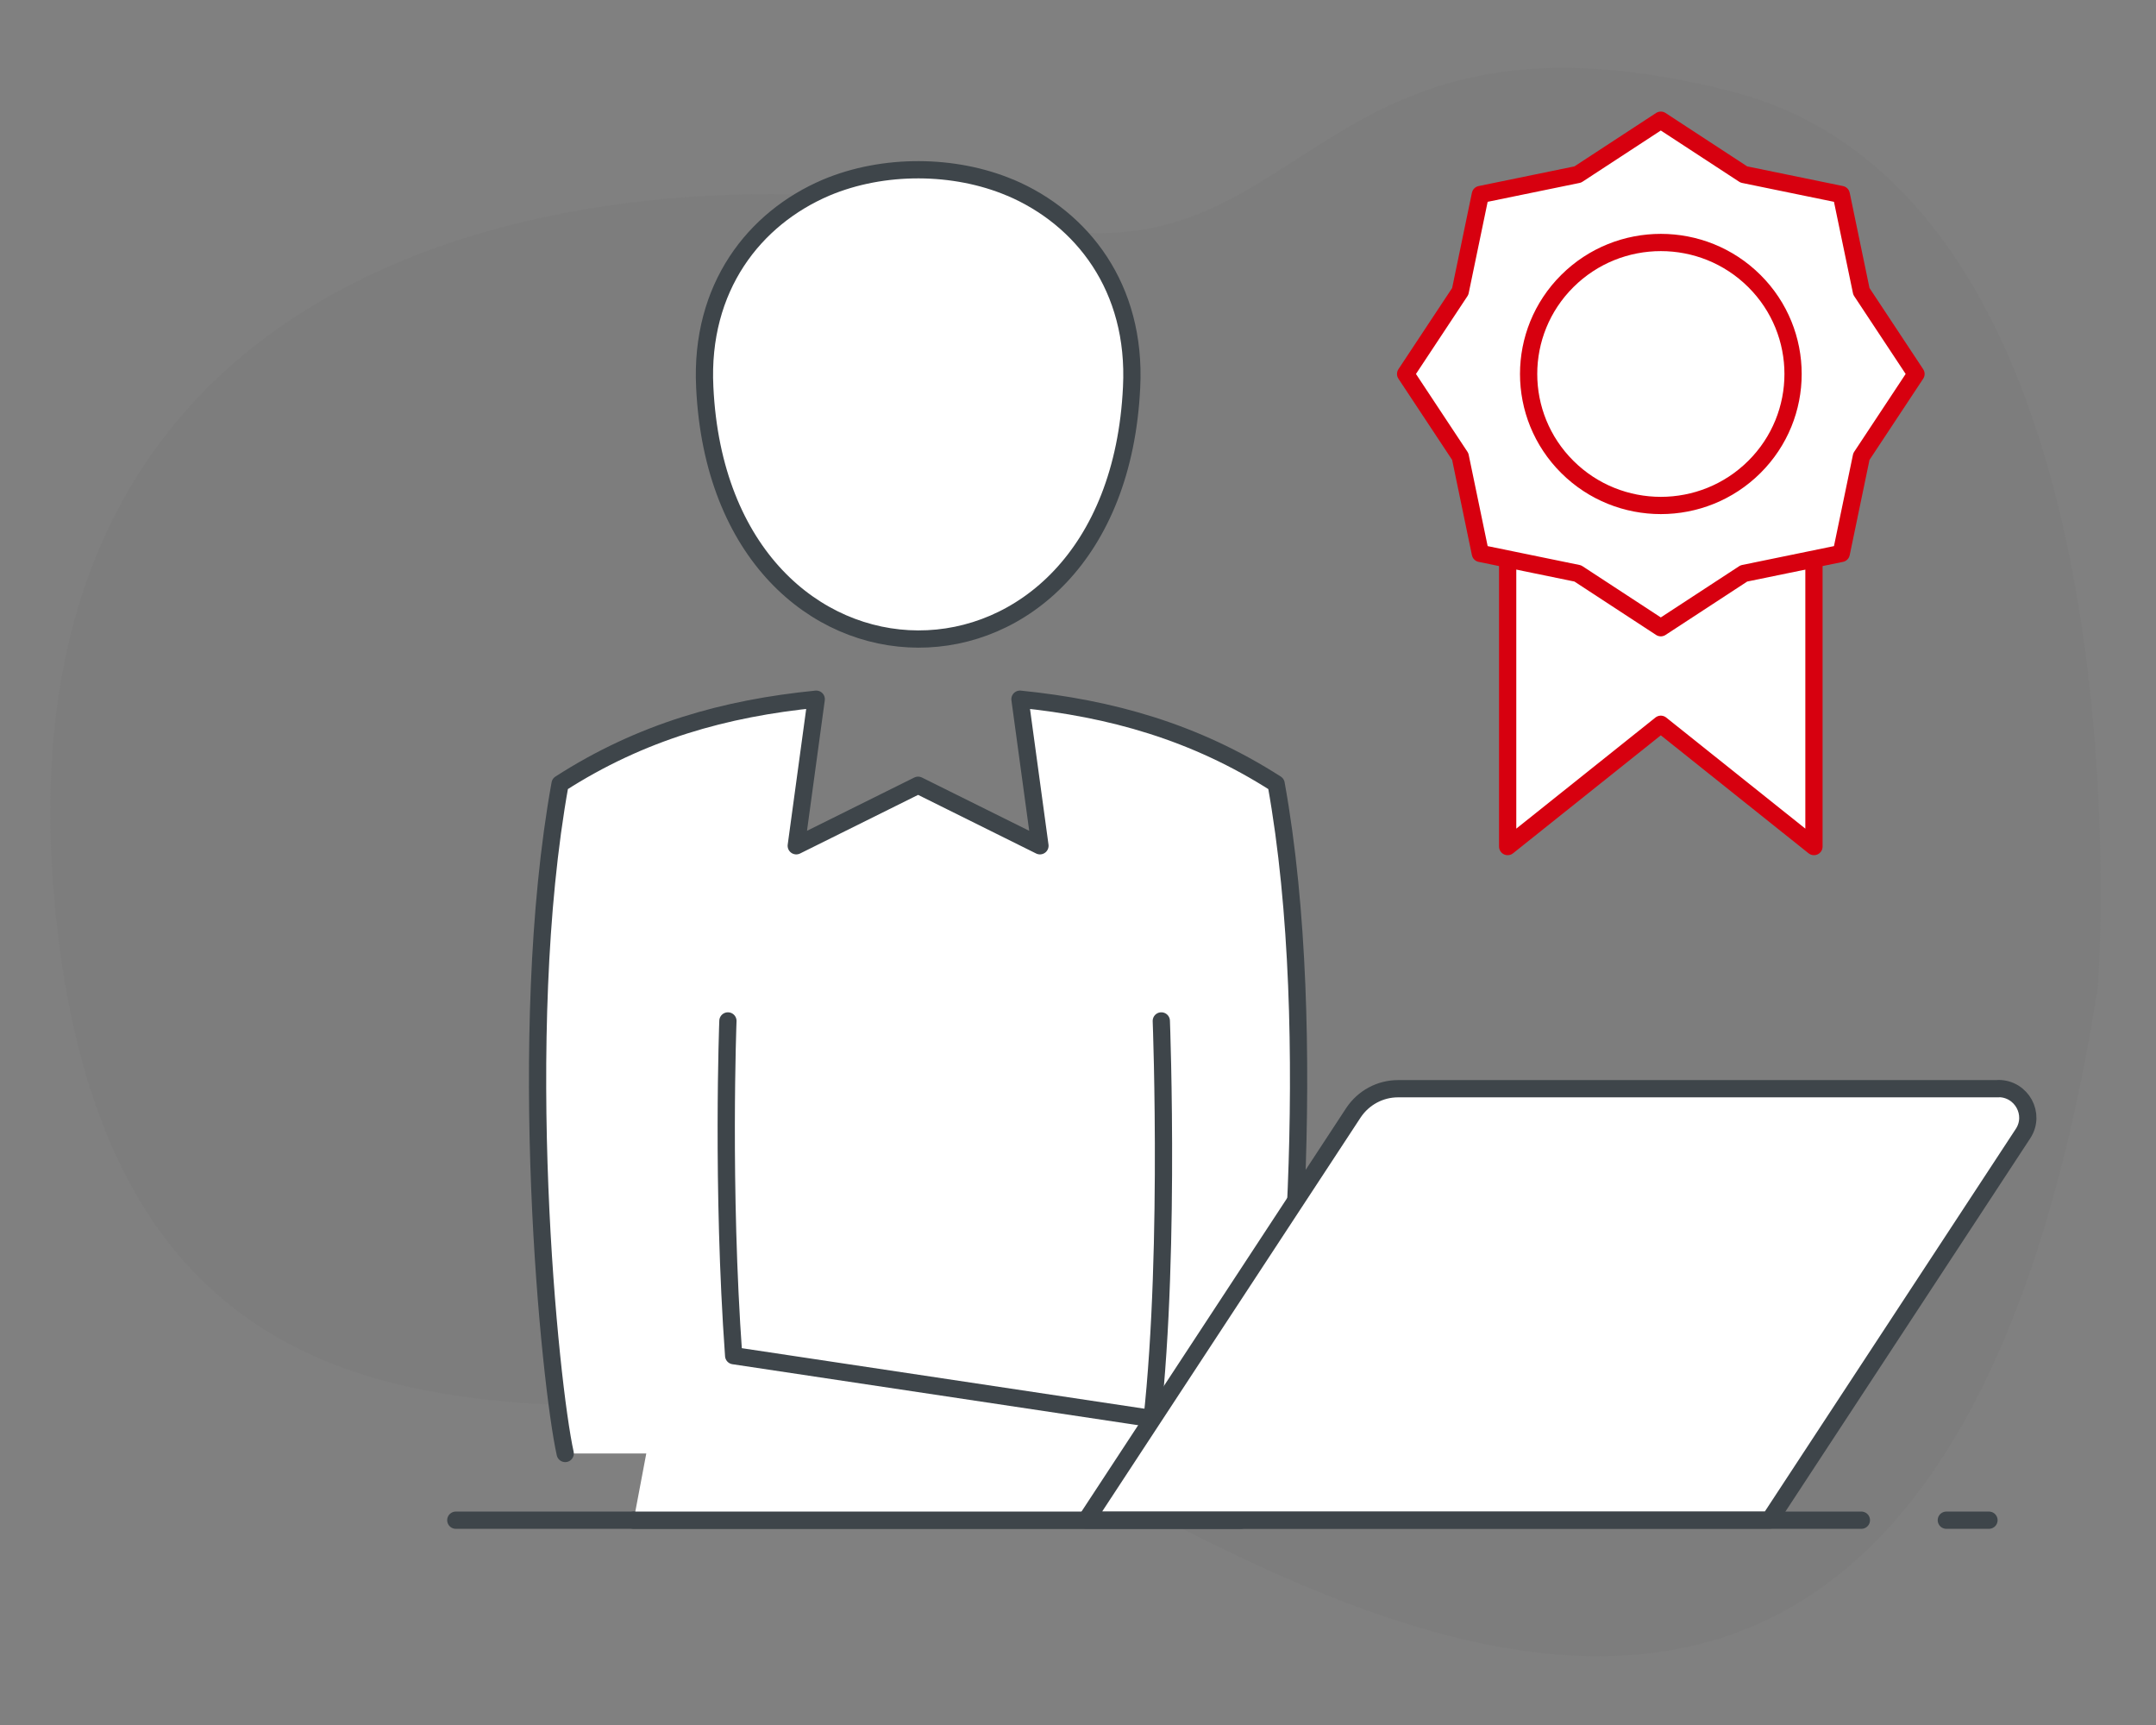
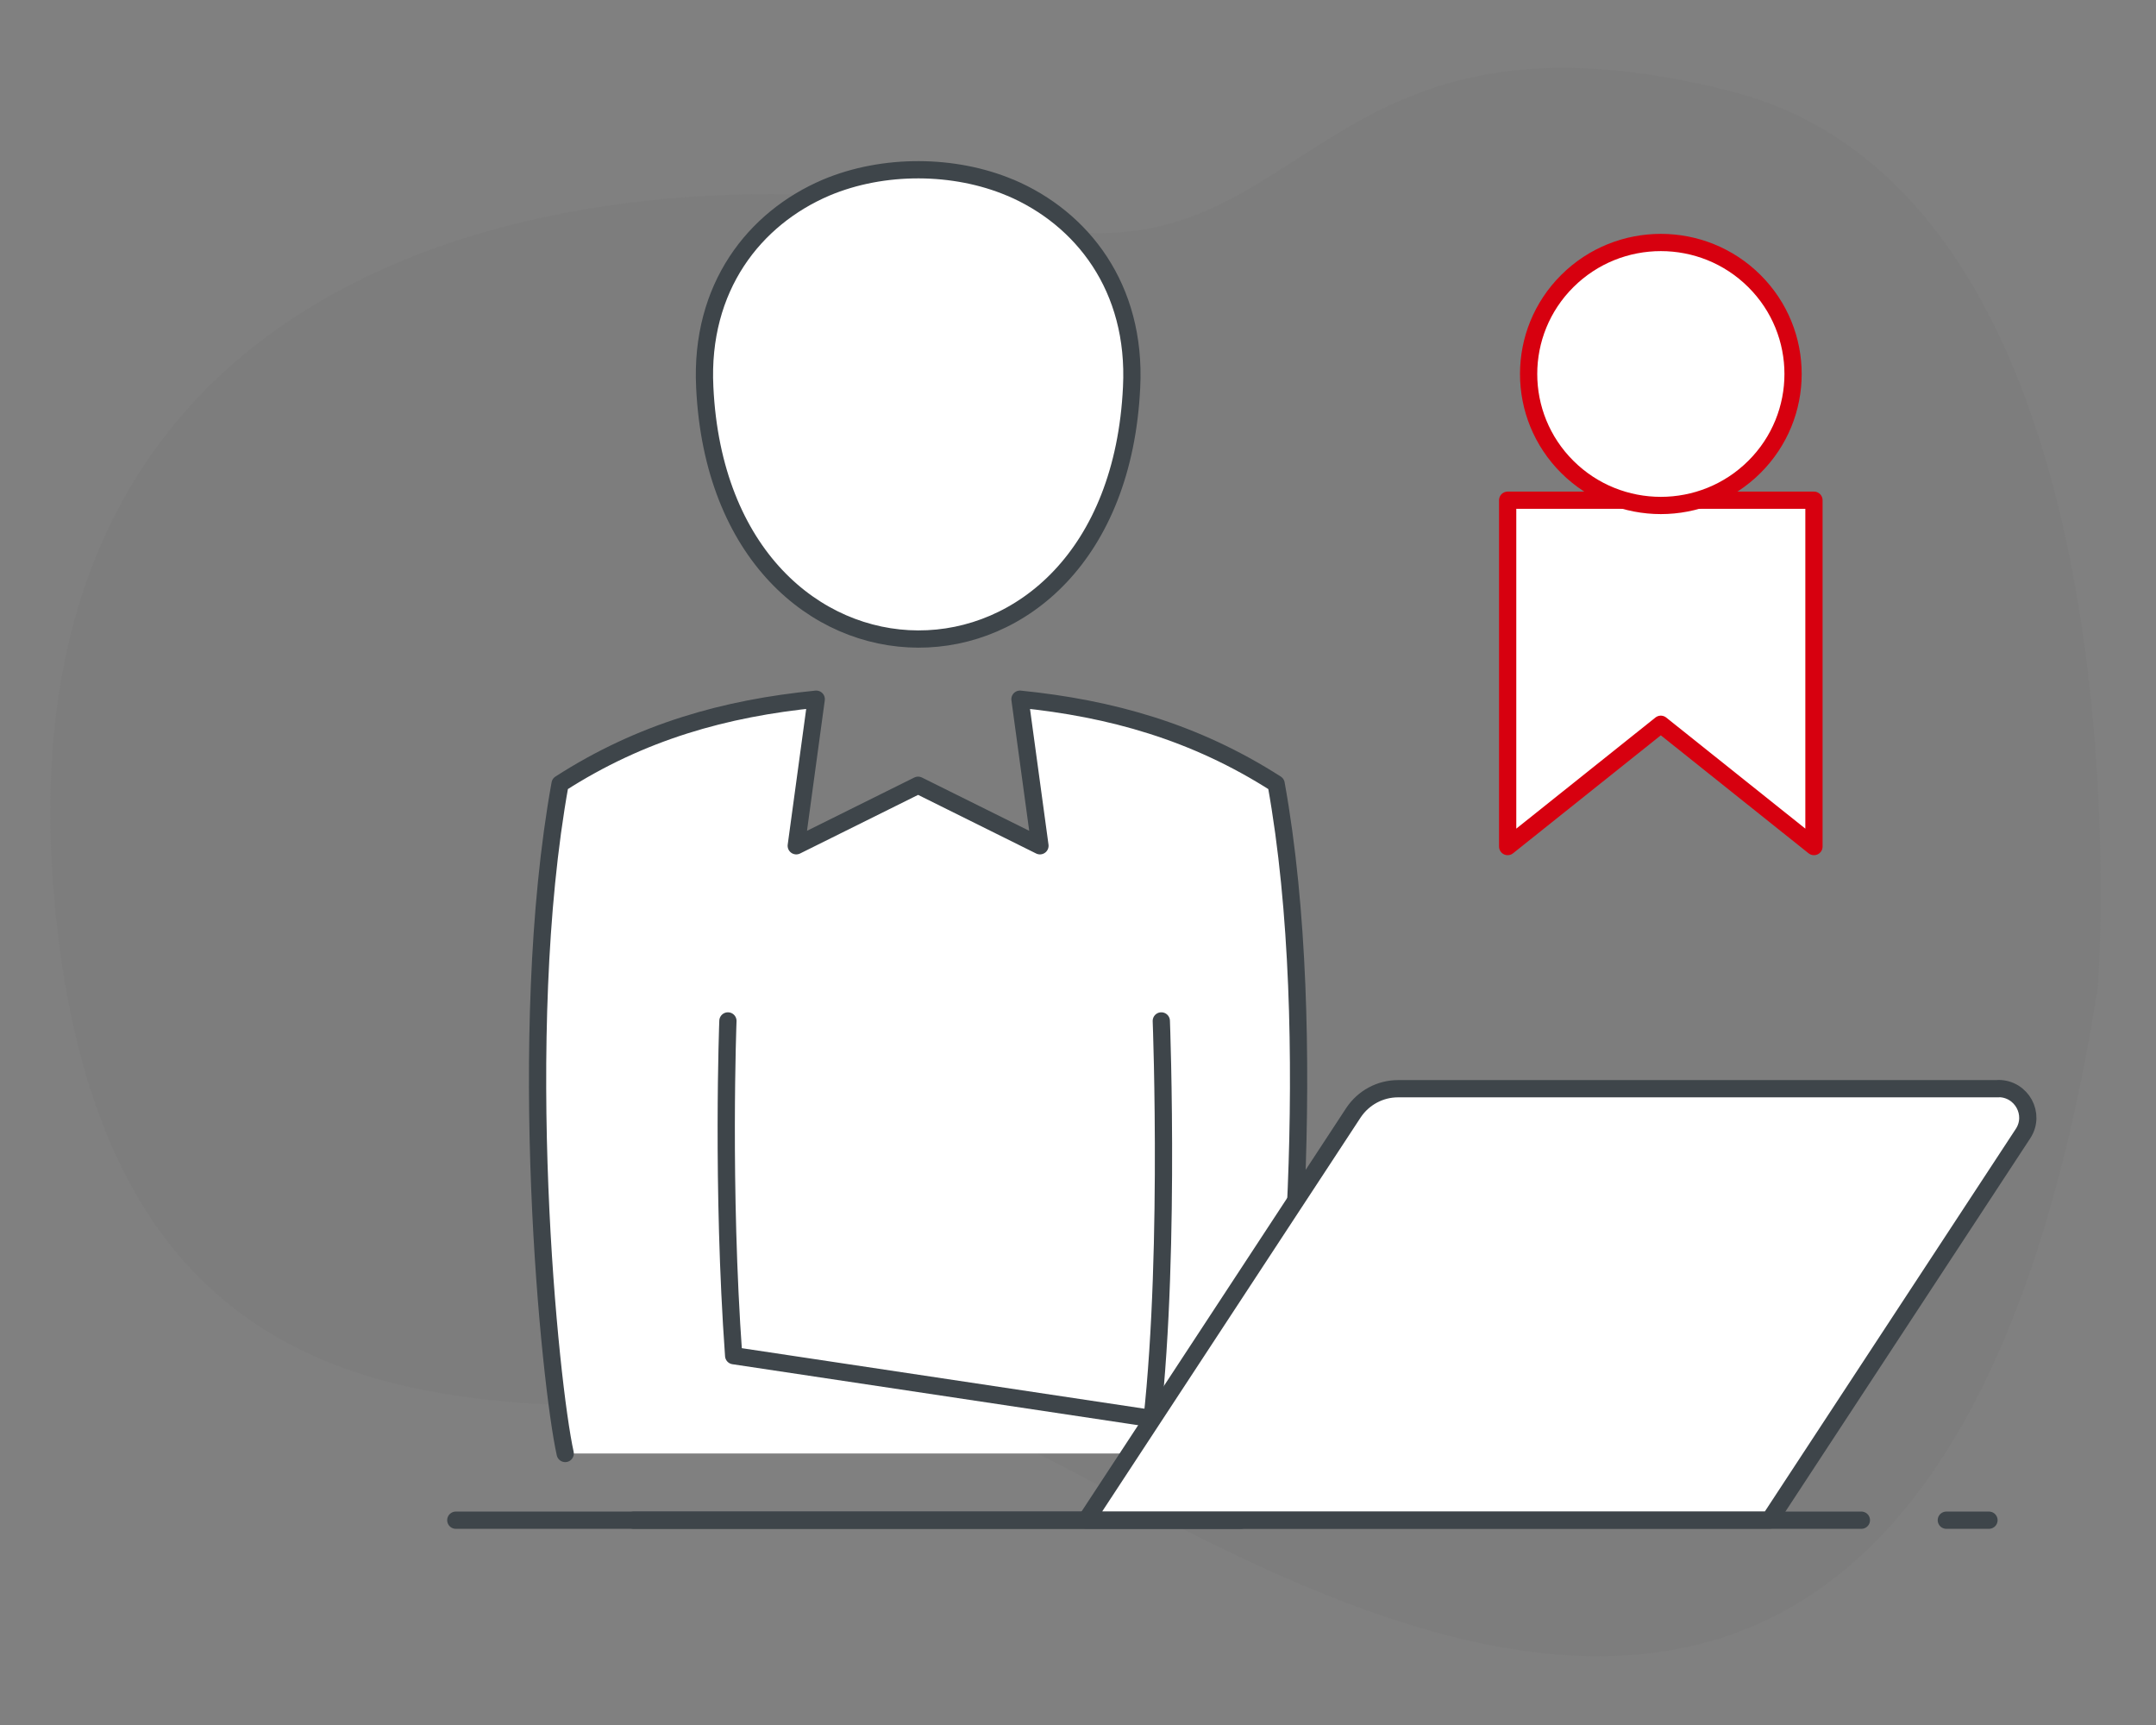
<svg xmlns="http://www.w3.org/2000/svg" width="125" height="100" viewBox="0 0 125 100" fill="none">
  <rect x="0" y="0" width="125" height="100" fill="#808080" stroke="none" />
  <path opacity="0.1" d="M121.633 57.199C121.633 57.199 125.047 11.453 100.195 5.246C75.343 -0.961 75.896 17.134 58.782 12.848C41.668 8.563 -0.536 10.28 3.141 52.062C6.817 93.844 43.045 76.821 57.503 83.016C71.961 89.211 111.745 120.001 121.633 57.199Z" fill="#676766" />
  <g clip-path="url(#clip0_166_489)">
    <path d="M58.572 10.88C55.35 9.518 51.221 9.472 47.888 10.88C43.73 12.657 40.573 16.662 40.86 22.443C41.777 41.84 64.682 41.987 65.608 22.443C65.895 16.662 62.738 12.648 58.581 10.88H58.572Z" fill="white" stroke="#3E454A" stroke-linecap="round" stroke-linejoin="round" />
    <path d="M73.691 84.26C74.57 80.256 76.635 60.067 73.987 45.439C69.274 42.42 64.404 41.066 59.136 40.533L60.294 49.03L53.23 45.522L46.165 49.03L47.323 40.533C42.055 41.057 37.176 42.411 32.472 45.439C29.825 60.067 31.88 80.265 32.769 84.26" fill="white" />
    <path d="M73.691 84.26C74.57 80.256 76.635 60.067 73.987 45.439C69.274 42.42 64.404 41.066 59.136 40.533L60.294 49.03L53.23 45.522L46.165 49.03L47.323 40.533C42.055 41.057 37.176 42.411 32.472 45.439C29.825 60.067 31.88 80.265 32.769 84.26" stroke="#3E454A" stroke-linecap="round" stroke-linejoin="round" />
    <path d="M67.33 59.184C67.33 59.184 67.923 74.631 66.543 84.27" stroke="#3E454A" stroke-linecap="round" stroke-linejoin="round" />
    <path d="M26.427 88.127H107.919" stroke="#3E454A" stroke-linecap="round" stroke-linejoin="round" />
    <path d="M112.844 88.127H115.316" stroke="#3E454A" stroke-linecap="round" stroke-linejoin="round" />
-     <path d="M42.203 59.184C42.203 59.184 41.833 68.831 42.536 78.59L71.931 83.008V88.127H36.74" fill="white" />
+     <path d="M42.203 59.184C42.203 59.184 41.833 68.831 42.536 78.59L71.931 83.008H36.74" fill="white" />
    <path d="M42.203 59.184C42.203 59.184 41.833 68.831 42.536 78.59L71.931 83.008V88.127H36.74" stroke="#3E454A" stroke-linecap="round" stroke-linejoin="round" />
    <path d="M115.872 63.114H81.051C80.014 63.114 79.051 63.639 78.477 64.495L62.979 88.118H102.595L117.288 65.72C118.029 64.597 117.214 63.105 115.862 63.105L115.872 63.114Z" fill="white" stroke="#3E454A" stroke-linecap="round" stroke-linejoin="round" />
    <path d="M105.169 49.076L96.29 41.987L87.411 49.076V28.998H105.169V49.076Z" fill="white" stroke="#D7000F" stroke-linecap="round" stroke-linejoin="round" />
-     <path d="M96.29 6.968L101.105 10.116L106.752 11.276L107.919 16.892L111.085 21.679L107.919 26.466L106.752 32.082L101.105 33.242L96.29 36.39L91.476 33.242L85.828 32.082L84.662 26.466L81.495 21.679L84.662 16.892L85.828 11.276L91.476 10.116L96.29 6.968Z" fill="white" stroke="#D7000F" stroke-linecap="round" stroke-linejoin="round" />
    <path d="M101.713 27.07C104.706 24.093 104.706 19.267 101.713 16.29C98.719 13.313 93.865 13.313 90.871 16.29C87.878 19.267 87.878 24.093 90.871 27.07C93.865 30.047 98.719 30.047 101.713 27.07Z" fill="white" stroke="#D7000F" stroke-linecap="round" stroke-linejoin="round" />
  </g>
  <defs>
    <clipPath id="clip0_166_489">
      <rect width="93" height="83" fill="white" transform="translate(25.501 6.047)" />
    </clipPath>
  </defs>
</svg>